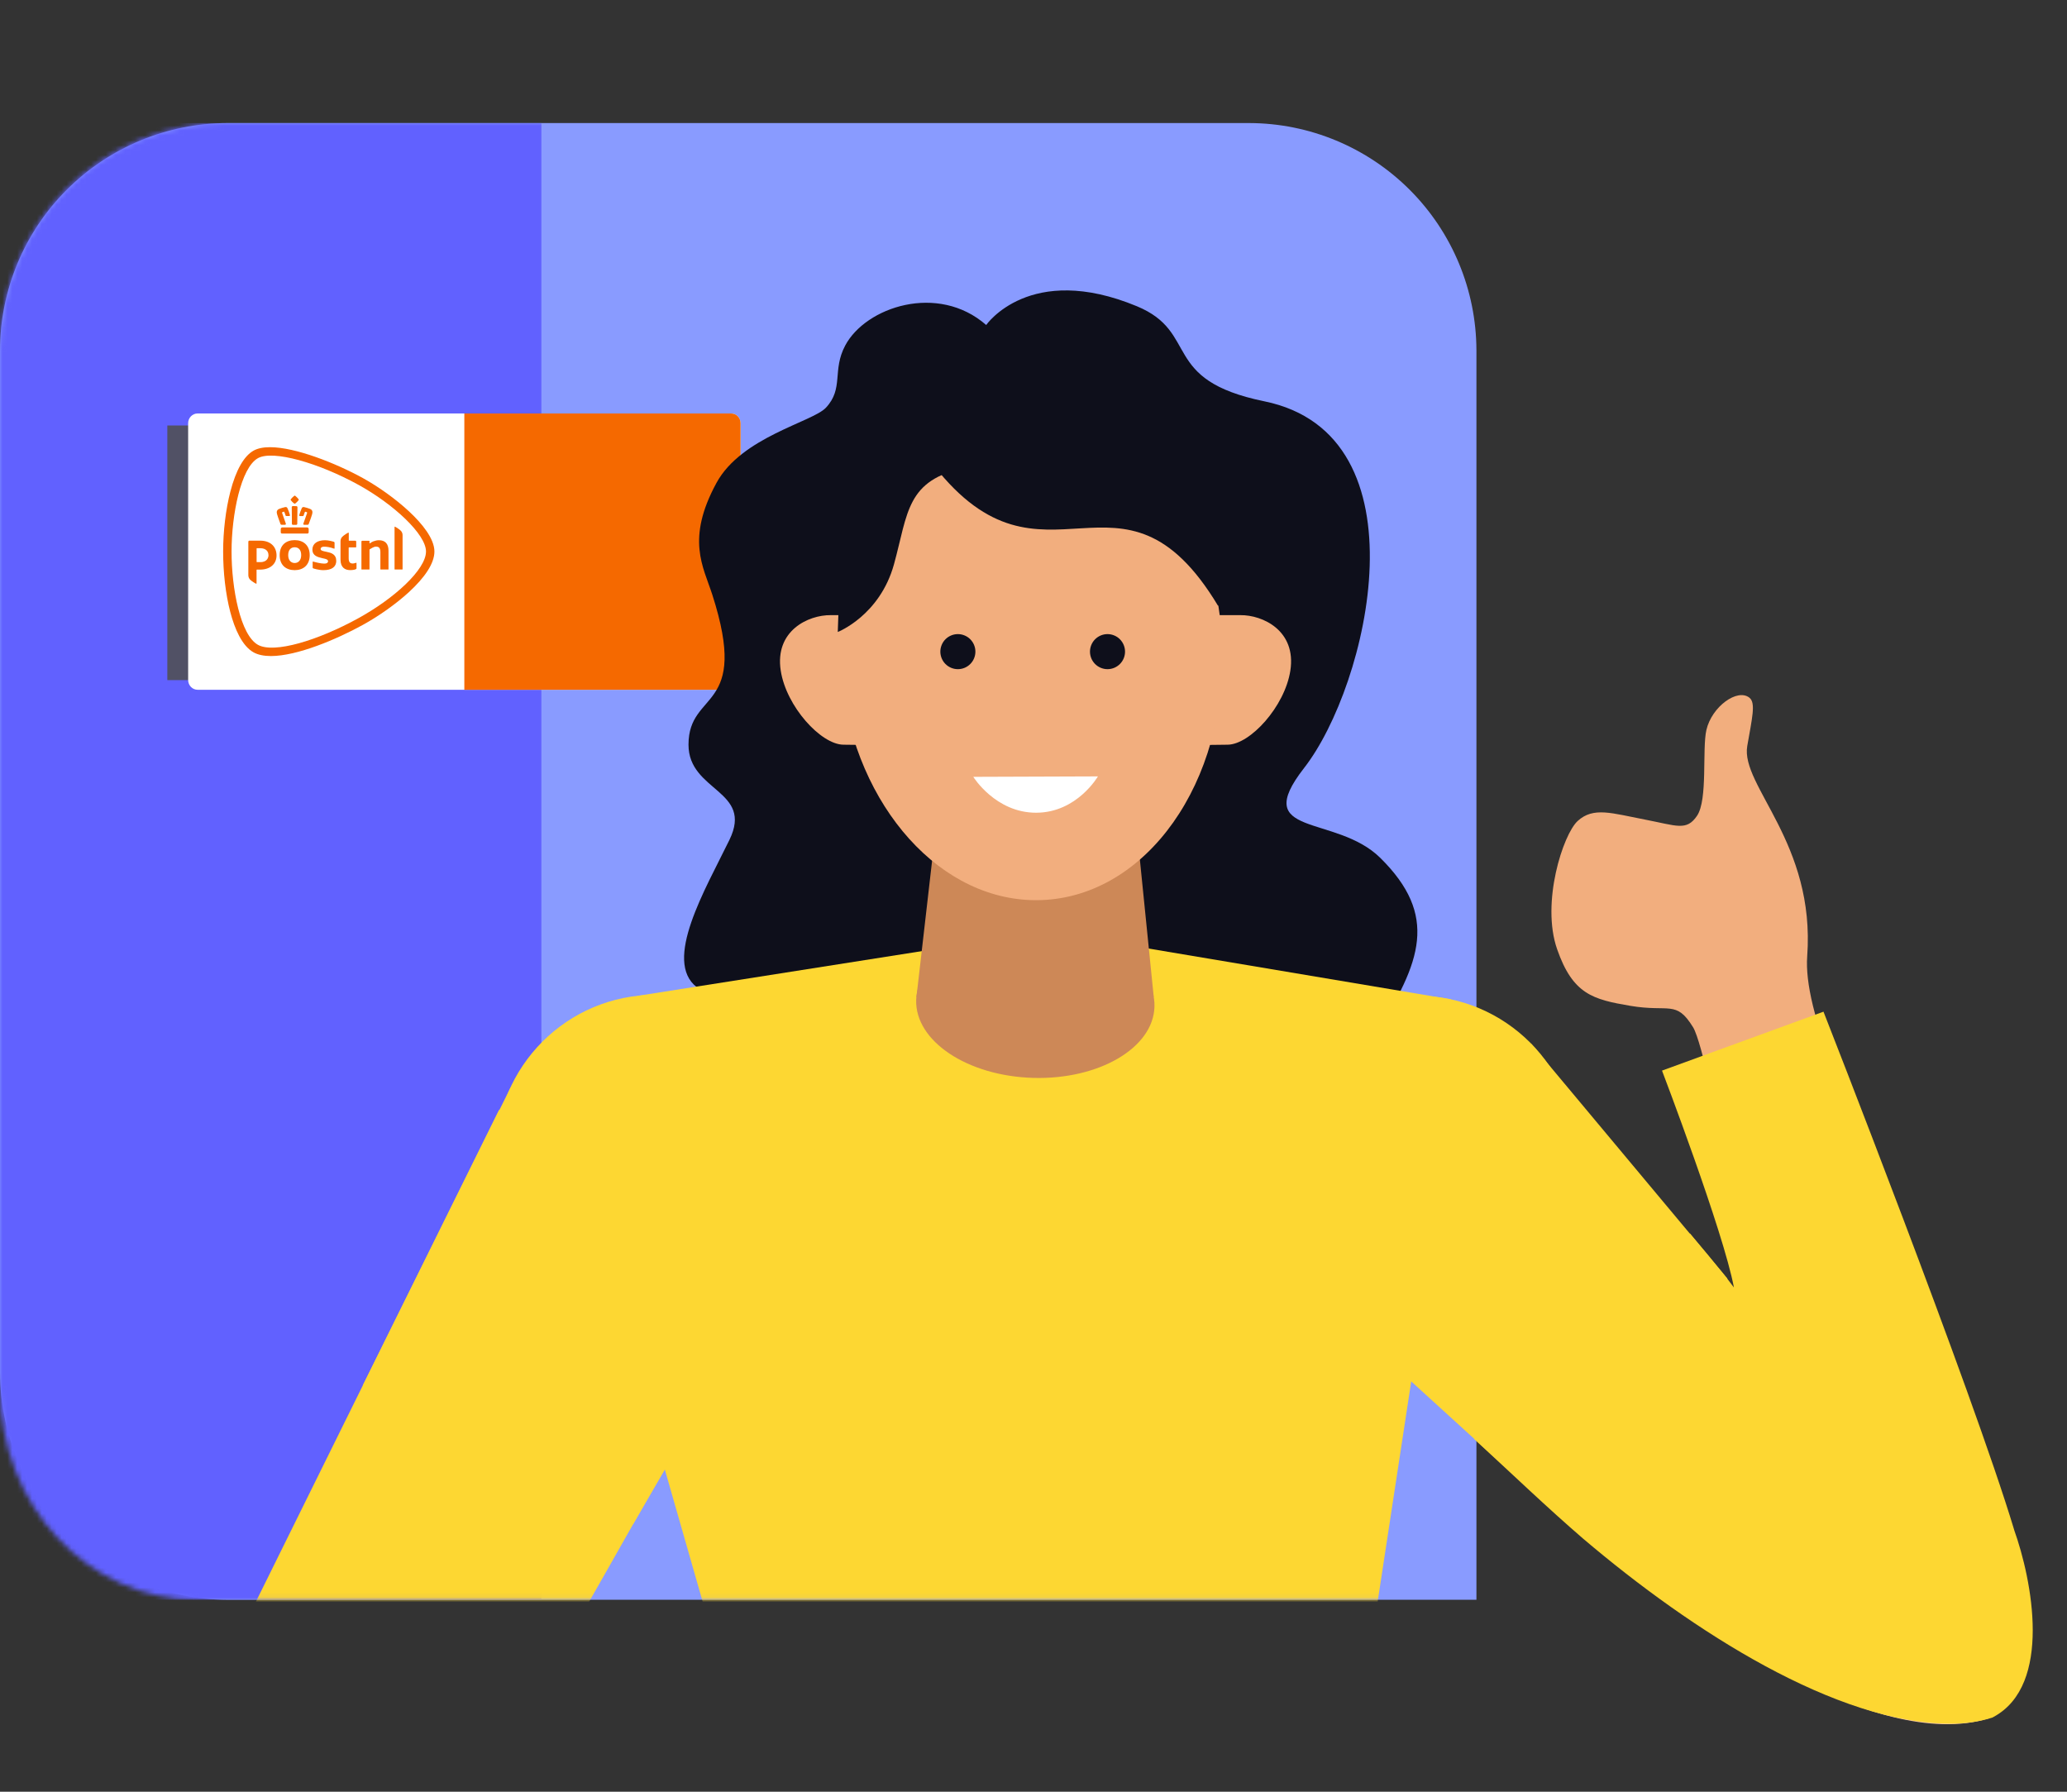
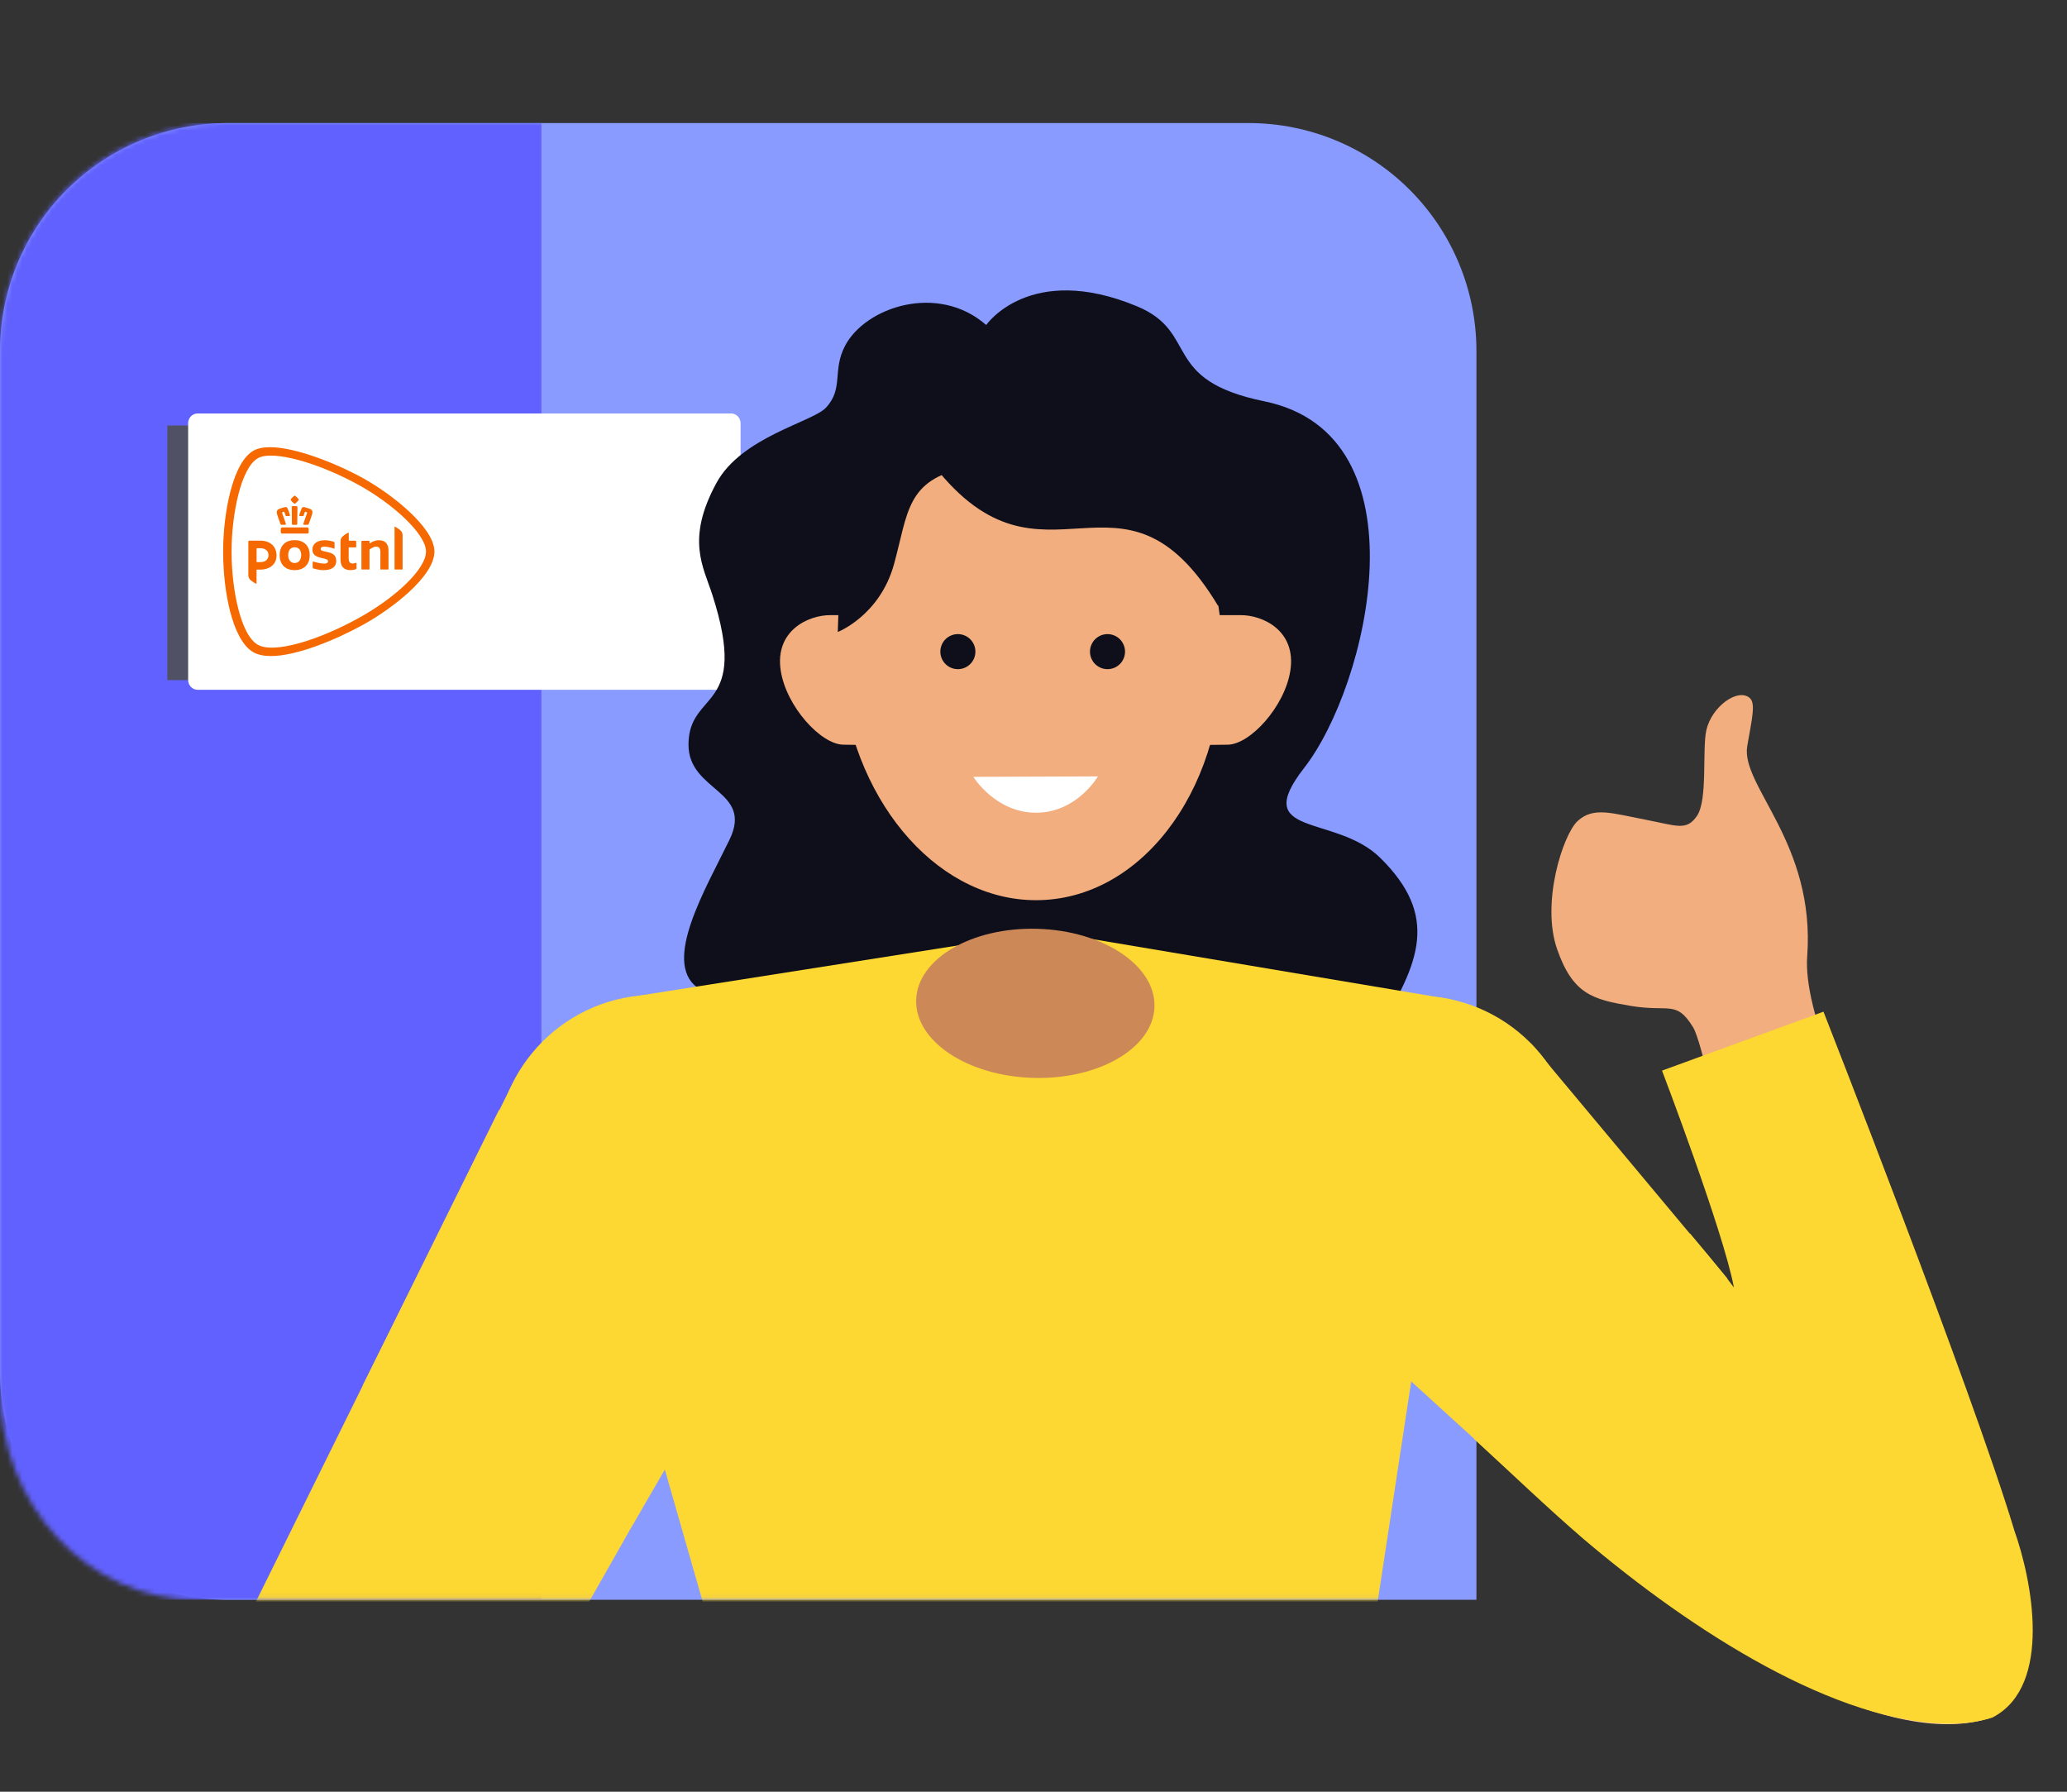
<svg xmlns="http://www.w3.org/2000/svg" width="420" height="364" viewBox="0 0 420 364" fill="none">
  <rect x="0" y="0" width="420" height="364" fill="#333333" stroke="none" />
  <path d="M300 325V71.154C299.964 58.925 295.09 47.206 286.442 38.558C277.794 29.91 266.075 25.036 253.845 25H46.154C33.925 25.036 22.206 29.91 13.558 38.558C4.91 47.206 0.036 58.925 0 71.154L0 278.845C0.036 291.075 4.91 302.794 13.558 311.442C22.206 320.09 33.925 324.964 46.154 325H300Z" fill="#899BFF" />
  <mask id="mask0_9264_3571" style="mask-type:alpha" maskUnits="userSpaceOnUse" x="0" y="25" width="415" height="300">
    <path d="M40 325C17.909 325 0 305.812 0 282.143V71.154C0.036 58.925 4.852 47.206 13.397 38.558C21.942 29.91 33.521 25.036 45.605 25H369.395C381.479 25.036 393.058 29.91 401.603 38.558C410.148 47.206 414.964 58.925 415 71.154V278.845C414.964 291.075 410.148 302.794 401.603 311.442C393.058 320.09 381.479 324.964 369.395 325H40Z" fill="white" />
  </mask>
  <g mask="url(#mask0_9264_3571)">
    <path d="M0 25H110V325H0V25Z" fill="#6161FF" />
    <path d="M42.33 86.44H34V138.17H42.33V86.44Z" fill="#515165" />
    <path d="M40.14 84H148.57C149.62 84 150.48 84.89 150.48 85.98V138.15C150.48 139.24 149.62 140.13 148.57 140.13H40.14C39.09 140.13 38.23 139.24 38.23 138.15V85.98C38.23 84.89 39.09 84 40.14 84Z" fill="white" />
-     <path d="M148.57 84H94.35V140.13H148.57C149.62 140.13 150.48 139.24 150.48 138.15V85.98C150.48 84.89 149.63 84 148.57 84Z" fill="#F56900" />
-     <path d="M59.88 109.73C58.19 109.73 56.83 110.67 56.83 112.78C56.83 114.89 58.19 115.83 59.88 115.83C61.57 115.83 62.93 114.85 62.93 112.78C62.93 110.71 61.57 109.73 59.88 109.73ZM59.88 114.38C59.12 114.38 58.56 113.81 58.56 112.78C58.56 111.67 59.13 111.18 59.88 111.18C60.63 111.18 61.2 111.67 61.2 112.78C61.2 113.8 60.63 114.38 59.88 114.38ZM70.86 109.79C70.86 109.79 70.89 109.85 70.92 109.85H72.2C72.3 109.85 72.38 109.93 72.38 110.03V111.14C72.38 111.14 72.36 111.2 72.32 111.2H70.91C70.91 111.2 70.85 111.23 70.85 111.26V113.41C70.85 114.24 71.16 114.48 71.69 114.48C71.94 114.48 72.32 114.33 72.38 114.33C72.41 114.33 72.44 114.36 72.44 114.39V115.45C72.44 115.53 72.39 115.59 72.34 115.61C72.11 115.74 71.72 115.82 71.14 115.82C70.13 115.82 69.19 115.31 69.19 113.69V109.94C69.19 109.61 69.32 109.29 69.53 109.07C69.8 108.77 70.68 108.21 70.8 108.21C70.85 108.21 70.87 108.22 70.87 108.27V109.79H70.86ZM50.47 110.03C50.47 109.93 50.55 109.84 50.66 109.84H52.88C55.06 109.84 56.19 111.15 56.19 112.85C56.19 114.55 54.92 115.72 52.84 115.72H52.19C52.19 115.72 52.13 115.75 52.13 115.78V118.53C52.13 118.53 52.11 118.59 52.06 118.59C51.95 118.59 51.07 118.03 50.79 117.73C50.59 117.5 50.46 117.19 50.46 116.86V110.04L50.47 110.03ZM54.55 112.77C54.55 112.05 54.08 111.37 52.85 111.37H52.2C52.2 111.37 52.14 111.4 52.14 111.43V114.14C52.14 114.14 52.17 114.2 52.2 114.2H52.89C54.36 114.2 54.56 113.18 54.56 112.77H54.55ZM68.33 113.91C68.33 115.15 67.44 115.83 65.71 115.83C64.72 115.83 63.67 115.48 63.66 115.48C63.58 115.45 63.53 115.38 63.53 115.3V114.15C63.53 114.15 63.56 114.08 63.6 114.08H63.62C63.99 114.2 65.19 114.5 65.83 114.5C66.21 114.5 66.41 114.44 66.53 114.32C66.62 114.23 66.66 114.14 66.66 114.03C66.66 113.65 66.19 113.55 65.73 113.45C65.67 113.44 65.7 113.45 65.54 113.41C64.54 113.17 63.48 112.93 63.48 111.63C63.48 111.06 63.72 110.58 64.17 110.25C64.62 109.92 65.27 109.75 66.04 109.75C66.74 109.75 67.57 109.98 67.84 110.07C67.93 110.1 67.98 110.18 67.98 110.25V111.4C67.98 111.45 67.92 111.48 67.88 111.46C67.08 111.16 66.36 111.06 65.83 111.06C65.41 111.06 65.15 111.24 65.15 111.52C65.15 111.84 65.54 111.93 66.04 112.04C66.1 112.05 66.37 112.11 66.44 112.13C66.85 112.22 67.27 112.31 67.61 112.54C68.09 112.85 68.32 113.31 68.32 113.93L68.33 113.91ZM77.33 115.7C77.33 115.7 77.29 115.68 77.29 115.66V112.16C77.29 111.38 77.03 111.05 76.41 111.05C76.19 111.05 75.92 111.13 75.66 111.28C75.4 111.43 75.19 111.56 75.12 111.6C75.1 111.61 75.08 111.65 75.08 111.68V115.66C75.08 115.66 75.06 115.7 75.04 115.7H73.48C73.48 115.7 73.44 115.68 73.44 115.66V110.03C73.44 109.94 73.52 109.86 73.61 109.86H75.04C75.04 109.86 75.08 109.88 75.08 109.9V110.34C75.08 110.34 75.1 110.39 75.13 110.39C75.14 110.39 75.15 110.39 75.16 110.39L75.21 110.35C75.38 110.22 75.65 110.06 75.83 109.99C76.22 109.84 76.64 109.75 76.99 109.75C78.27 109.75 78.94 110.48 78.94 111.87V115.66C78.94 115.66 78.93 115.7 78.9 115.7H77.34H77.33ZM80.21 115.7C80.21 115.7 80.17 115.68 80.17 115.66V107.03C80.17 107.03 80.17 106.99 80.22 106.99C80.32 106.99 81.19 107.54 81.47 107.85C81.68 108.08 81.8 108.39 81.8 108.71V115.66C81.8 115.66 81.78 115.7 81.76 115.7H80.2H80.21ZM59.88 100.7C59.88 100.7 59.82 100.7 59.79 100.73C59.53 100.93 59.3 101.16 59.1 101.41C59.04 101.48 59.04 101.55 59.1 101.63C59.29 101.88 59.51 102.1 59.75 102.28C59.79 102.31 59.84 102.33 59.88 102.33C59.92 102.33 59.97 102.31 60.01 102.28C60.25 102.09 60.47 101.87 60.66 101.63C60.72 101.55 60.72 101.47 60.66 101.4C60.46 101.15 60.23 100.92 59.98 100.72C59.94 100.7 59.91 100.69 59.88 100.69V100.7ZM59.88 102.82C59.75 102.82 59.62 102.82 59.48 102.82C59.48 102.82 59.39 102.84 59.35 102.87C59.3 102.92 59.28 103 59.28 103.05C59.28 103.32 59.3 104.75 59.31 105.65C59.31 106.09 59.31 106.41 59.31 106.42C59.31 106.48 59.36 106.62 59.5 106.62H60.21C60.31 106.62 60.39 106.55 60.4 106.43C60.4 106.41 60.42 105.2 60.44 103.1V103.06C60.44 103.06 60.43 102.94 60.37 102.88C60.34 102.85 60.29 102.83 60.24 102.83C60.11 102.83 59.97 102.83 59.85 102.83L59.88 102.82ZM61.67 103.01C61.51 103.01 61.37 103.1 61.31 103.26C61.11 103.71 60.96 104.13 60.81 104.64C60.79 104.7 60.8 104.75 60.83 104.79C60.85 104.81 60.89 104.84 60.96 104.84H61.51C61.64 104.84 61.68 104.77 61.7 104.72C61.79 104.41 61.86 104.23 61.97 103.98C61.97 103.98 61.98 103.96 62.01 103.96C62.02 103.96 62.04 103.96 62.05 103.96L62.33 104.05C62.33 104.05 62.38 104.09 62.39 104.11C62.41 104.15 62.41 104.21 62.39 104.25C62.39 104.25 61.82 105.84 61.65 106.36C61.62 106.44 61.63 106.51 61.66 106.55C61.69 106.59 61.74 106.61 61.82 106.61H62.5C62.61 106.61 62.69 106.57 62.72 106.48C62.74 106.41 62.78 106.31 62.82 106.2L62.84 106.16C63.05 105.59 63.36 104.72 63.42 104.47C63.53 104.05 63.56 103.59 62.95 103.37C62.75 103.3 62.57 103.24 62.4 103.18C62.18 103.11 61.98 103.07 61.79 103.02H61.77C61.77 103.02 61.68 103 61.64 103L61.67 103.01ZM58.08 103.01C58.08 103.01 58 103.01 57.96 103.02H57.93C57.75 103.07 57.54 103.12 57.32 103.18C57.15 103.23 56.97 103.29 56.77 103.37C56.16 103.6 56.19 104.06 56.3 104.47C56.36 104.71 56.65 105.52 56.9 106.2C56.94 106.32 56.98 106.42 57 106.48C57.03 106.57 57.11 106.61 57.22 106.61H57.9C57.99 106.61 58.04 106.57 58.06 106.54C58.09 106.49 58.1 106.43 58.07 106.35C57.9 105.83 57.34 104.25 57.33 104.24C57.31 104.2 57.32 104.14 57.33 104.1C57.34 104.08 57.36 104.05 57.39 104.04L57.67 103.95C57.67 103.95 57.69 103.95 57.71 103.95C57.74 103.95 57.75 103.96 57.75 103.97C57.87 104.23 57.93 104.41 58.02 104.71C58.04 104.77 58.08 104.83 58.21 104.83H58.76C58.82 104.83 58.87 104.81 58.89 104.78C58.92 104.74 58.92 104.69 58.91 104.63C58.77 104.11 58.62 103.7 58.41 103.25C58.38 103.18 58.28 103 58.05 103L58.08 103.01ZM62.39 107.15H57.37C57.19 107.15 57.05 107.3 57.05 107.47V108.1C57.05 108.3 57.13 108.39 57.31 108.39H62.46C62.63 108.39 62.72 108.29 62.72 108.1V107.47C62.72 107.29 62.57 107.15 62.4 107.15H62.39ZM86.56 112.04C86.56 108.52 79.93 102.41 72.88 98.52C64.74 94.03 55.48 91.39 52.43 93.07C48.95 94.99 47.05 104.56 47.05 112.04C47.05 119.57 48.85 129.03 52.43 131.01C55.68 132.8 64.54 130.16 72.88 125.56C80.05 121.61 86.55 115.74 86.56 112.04ZM54.88 90.85C60.02 90.85 68.24 94.1 73.71 97.11C76.84 98.84 80.39 101.35 83.14 103.92C85.78 106.38 88.27 109.44 88.27 112.04C88.27 114.49 86.27 117.37 83.07 120.31C80.35 122.8 76.81 125.26 73.71 126.96C68.43 129.87 60.37 133.28 55.06 133.28C53.62 133.28 52.43 133.03 51.54 132.54C49.19 131.24 47.68 127.75 46.79 124.33C45.83 120.66 45.34 116.25 45.34 112.04C45.34 107.92 45.87 103.5 46.8 99.9C47.93 95.52 49.57 92.63 51.54 91.54C52.37 91.08 53.49 90.85 54.88 90.85Z" fill="#F56900" />
+     <path d="M59.88 109.73C58.19 109.73 56.83 110.67 56.83 112.78C56.83 114.89 58.19 115.83 59.88 115.83C61.57 115.83 62.93 114.85 62.93 112.78C62.93 110.71 61.57 109.73 59.88 109.73ZM59.88 114.38C59.12 114.38 58.56 113.81 58.56 112.78C58.56 111.67 59.13 111.18 59.88 111.18C60.63 111.18 61.2 111.67 61.2 112.78C61.2 113.8 60.63 114.38 59.88 114.38ZM70.86 109.79C70.86 109.79 70.89 109.85 70.92 109.85H72.2C72.3 109.85 72.38 109.93 72.38 110.03V111.14C72.38 111.14 72.36 111.2 72.32 111.2H70.91C70.91 111.2 70.85 111.23 70.85 111.26V113.41C70.85 114.24 71.16 114.48 71.69 114.48C71.94 114.48 72.32 114.33 72.38 114.33C72.41 114.33 72.44 114.36 72.44 114.39V115.45C72.44 115.53 72.39 115.59 72.34 115.61C72.11 115.74 71.72 115.82 71.14 115.82C70.13 115.82 69.19 115.31 69.19 113.69V109.94C69.19 109.61 69.32 109.29 69.53 109.07C69.8 108.77 70.68 108.21 70.8 108.21C70.85 108.21 70.87 108.22 70.87 108.27V109.79H70.86ZM50.47 110.03C50.47 109.93 50.55 109.84 50.66 109.84H52.88C55.06 109.84 56.19 111.15 56.19 112.85C56.19 114.55 54.92 115.72 52.84 115.72H52.19C52.19 115.72 52.13 115.75 52.13 115.78V118.53C52.13 118.53 52.11 118.59 52.06 118.59C51.95 118.59 51.07 118.03 50.79 117.73C50.59 117.5 50.46 117.19 50.46 116.86V110.04L50.47 110.03ZM54.55 112.77C54.55 112.05 54.08 111.37 52.85 111.37H52.2C52.2 111.37 52.14 111.4 52.14 111.43V114.14C52.14 114.14 52.17 114.2 52.2 114.2H52.89C54.36 114.2 54.56 113.18 54.56 112.77H54.55ZM68.33 113.91C68.33 115.15 67.44 115.83 65.71 115.83C64.72 115.83 63.67 115.48 63.66 115.48C63.58 115.45 63.53 115.38 63.53 115.3V114.15C63.53 114.15 63.56 114.08 63.6 114.08H63.62C63.99 114.2 65.19 114.5 65.83 114.5C66.21 114.5 66.41 114.44 66.53 114.32C66.62 114.23 66.66 114.14 66.66 114.03C66.66 113.65 66.19 113.55 65.73 113.45C65.67 113.44 65.7 113.45 65.54 113.41C64.54 113.17 63.48 112.93 63.48 111.63C63.48 111.06 63.72 110.58 64.17 110.25C64.62 109.92 65.27 109.75 66.04 109.75C66.74 109.75 67.57 109.98 67.84 110.07C67.93 110.1 67.98 110.18 67.98 110.25V111.4C67.98 111.45 67.92 111.48 67.88 111.46C67.08 111.16 66.36 111.06 65.83 111.06C65.41 111.06 65.15 111.24 65.15 111.52C65.15 111.84 65.54 111.93 66.04 112.04C66.1 112.05 66.37 112.11 66.44 112.13C66.85 112.22 67.27 112.31 67.61 112.54C68.09 112.85 68.32 113.31 68.32 113.93L68.33 113.91ZM77.33 115.7C77.33 115.7 77.29 115.68 77.29 115.66V112.16C77.29 111.38 77.03 111.05 76.41 111.05C76.19 111.05 75.92 111.13 75.66 111.28C75.4 111.43 75.19 111.56 75.12 111.6C75.1 111.61 75.08 111.65 75.08 111.68V115.66C75.08 115.66 75.06 115.7 75.04 115.7H73.48C73.48 115.7 73.44 115.68 73.44 115.66V110.03C73.44 109.94 73.52 109.86 73.61 109.86H75.04C75.04 109.86 75.08 109.88 75.08 109.9V110.34C75.08 110.34 75.1 110.39 75.13 110.39C75.14 110.39 75.15 110.39 75.16 110.39L75.21 110.35C75.38 110.22 75.65 110.06 75.83 109.99C76.22 109.84 76.64 109.75 76.99 109.75C78.27 109.75 78.94 110.48 78.94 111.87V115.66C78.94 115.66 78.93 115.7 78.9 115.7H77.34H77.33ZM80.21 115.7C80.21 115.7 80.17 115.68 80.17 115.66V107.03C80.17 107.03 80.17 106.99 80.22 106.99C80.32 106.99 81.19 107.54 81.47 107.85C81.68 108.08 81.8 108.39 81.8 108.71V115.66C81.8 115.66 81.78 115.7 81.76 115.7H80.2H80.21ZM59.88 100.7C59.88 100.7 59.82 100.7 59.79 100.73C59.53 100.93 59.3 101.16 59.1 101.41C59.04 101.48 59.04 101.55 59.1 101.63C59.29 101.88 59.51 102.1 59.75 102.28C59.79 102.31 59.84 102.33 59.88 102.33C59.92 102.33 59.97 102.31 60.01 102.28C60.25 102.09 60.47 101.87 60.66 101.63C60.72 101.55 60.72 101.47 60.66 101.4C60.46 101.15 60.23 100.92 59.98 100.72C59.94 100.7 59.91 100.69 59.88 100.69V100.7ZM59.88 102.82C59.75 102.82 59.62 102.82 59.48 102.82C59.48 102.82 59.39 102.84 59.35 102.87C59.3 102.92 59.28 103 59.28 103.05C59.28 103.32 59.3 104.75 59.31 105.65C59.31 106.09 59.31 106.41 59.31 106.42C59.31 106.48 59.36 106.62 59.5 106.62H60.21C60.31 106.62 60.39 106.55 60.4 106.43C60.4 106.41 60.42 105.2 60.44 103.1V103.06C60.44 103.06 60.43 102.94 60.37 102.88C60.34 102.85 60.29 102.83 60.24 102.83C60.11 102.83 59.97 102.83 59.85 102.83L59.88 102.82ZM61.67 103.01C61.51 103.01 61.37 103.1 61.31 103.26C61.11 103.71 60.96 104.13 60.81 104.64C60.79 104.7 60.8 104.75 60.83 104.79C60.85 104.81 60.89 104.84 60.96 104.84H61.51C61.64 104.84 61.68 104.77 61.7 104.72C61.79 104.41 61.86 104.23 61.97 103.98C61.97 103.98 61.98 103.96 62.01 103.96C62.02 103.96 62.04 103.96 62.05 103.96L62.33 104.05C62.33 104.05 62.38 104.09 62.39 104.11C62.41 104.15 62.41 104.21 62.39 104.25C62.39 104.25 61.82 105.84 61.65 106.36C61.62 106.44 61.63 106.51 61.66 106.55C61.69 106.59 61.74 106.61 61.82 106.61H62.5C62.61 106.61 62.69 106.57 62.72 106.48C62.74 106.41 62.78 106.31 62.82 106.2L62.84 106.16C63.05 105.59 63.36 104.72 63.42 104.47C63.53 104.05 63.56 103.59 62.95 103.37C62.75 103.3 62.57 103.24 62.4 103.18C62.18 103.11 61.98 103.07 61.79 103.02C61.77 103.02 61.68 103 61.64 103L61.67 103.01ZM58.08 103.01C58.08 103.01 58 103.01 57.96 103.02H57.93C57.75 103.07 57.54 103.12 57.32 103.18C57.15 103.23 56.97 103.29 56.77 103.37C56.16 103.6 56.19 104.06 56.3 104.47C56.36 104.71 56.65 105.52 56.9 106.2C56.94 106.32 56.98 106.42 57 106.48C57.03 106.57 57.11 106.61 57.22 106.61H57.9C57.99 106.61 58.04 106.57 58.06 106.54C58.09 106.49 58.1 106.43 58.07 106.35C57.9 105.83 57.34 104.25 57.33 104.24C57.31 104.2 57.32 104.14 57.33 104.1C57.34 104.08 57.36 104.05 57.39 104.04L57.67 103.95C57.67 103.95 57.69 103.95 57.71 103.95C57.74 103.95 57.75 103.96 57.75 103.97C57.87 104.23 57.93 104.41 58.02 104.71C58.04 104.77 58.08 104.83 58.21 104.83H58.76C58.82 104.83 58.87 104.81 58.89 104.78C58.92 104.74 58.92 104.69 58.91 104.63C58.77 104.11 58.62 103.7 58.41 103.25C58.38 103.18 58.28 103 58.05 103L58.08 103.01ZM62.39 107.15H57.37C57.19 107.15 57.05 107.3 57.05 107.47V108.1C57.05 108.3 57.13 108.39 57.31 108.39H62.46C62.63 108.39 62.72 108.29 62.72 108.1V107.47C62.72 107.29 62.57 107.15 62.4 107.15H62.39ZM86.56 112.04C86.56 108.52 79.93 102.41 72.88 98.52C64.74 94.03 55.48 91.39 52.43 93.07C48.95 94.99 47.05 104.56 47.05 112.04C47.05 119.57 48.85 129.03 52.43 131.01C55.68 132.8 64.54 130.16 72.88 125.56C80.05 121.61 86.55 115.74 86.56 112.04ZM54.88 90.85C60.02 90.85 68.24 94.1 73.71 97.11C76.84 98.84 80.39 101.35 83.14 103.92C85.78 106.38 88.27 109.44 88.27 112.04C88.27 114.49 86.27 117.37 83.07 120.31C80.35 122.8 76.81 125.26 73.71 126.96C68.43 129.87 60.37 133.28 55.06 133.28C53.62 133.28 52.43 133.03 51.54 132.54C49.19 131.24 47.68 127.75 46.79 124.33C45.83 120.66 45.34 116.25 45.34 112.04C45.34 107.92 45.87 103.5 46.8 99.9C47.93 95.52 49.57 92.63 51.54 91.54C52.37 91.08 53.49 90.85 54.88 90.85Z" fill="#F56900" />
  </g>
  <mask id="mask1_9264_3571" style="mask-type:luminance" maskUnits="userSpaceOnUse" x="0" y="34" width="418" height="330">
    <path d="M299.8 324.91V363.38H417.3V137.52H299.8V78.85C299.76 66.99 295.04 55.64 286.66 47.25C278.28 38.87 266.92 34.14 254.84 34H44.52C32.89 34.14 21.53 38.86 13.14 47.25C4.76 55.63 0.03 66.99 0 78.84V280.17C0.03 292.03 4.76 303.38 13.14 311.77C21.52 320.15 32.88 324.88 44.74 324.91H299.8Z" fill="white" />
  </mask>
  <g mask="url(#mask1_9264_3571)">
    <path d="M404.01 349.13C413.43 343.99 410.71 322.77 406.71 311.71C396.31 277.22 384.81 243.09 369.38 210.43C367.47 206.44 363.28 203.79 358.58 204.04C352.35 204.38 347.58 209.71 347.93 215.93C348.61 228.27 356.75 269.87 357.39 273.15C343.64 255.59 326.09 227.56 310.11 211.99C280.22 185.33 238.94 223.97 263.91 255.49C281.63 276 301.64 294.29 322.17 311.98C343.32 329.95 381.13 356.13 404.01 349.12V349.13Z" fill="#FFCCAD" />
    <path d="M200.395 66.031C190.595 57.448 175.902 62.348 171.737 70.201C169.042 75.278 171.494 78.906 167.815 82.833C165.098 85.731 150.681 88.762 145.599 98.075C139.335 109.557 142.903 115.12 144.737 120.817C152.426 144.698 139.898 140.063 139.898 151.29C139.898 160.858 153.155 160.482 148.217 170.625C143.323 180.679 134.629 195.246 141.611 200.578C163.374 217.203 182.564 227.257 203.532 231.294C227.859 234.657 263.443 235.464 279.495 210.101C288.797 195.39 292.31 185.999 280.478 174.297C271.364 165.293 253.876 170.271 264.989 156.013C278.037 139.278 290.156 88.331 256.903 81.528C235.647 77.181 243.856 67.547 231.007 62.215C209.233 53.19 200.384 66.031 200.384 66.031H200.395Z" fill="#0E0F1B" />
    <path d="M305.57 297.79L260.6 256.82L311.12 212.03L351.01 259.77L305.57 297.79Z" fill="#FDD732" />
    <path d="M287.97 267.2C305.892 267.2 320.42 252.672 320.42 234.75C320.42 216.828 305.892 202.3 287.97 202.3C270.048 202.3 255.52 216.828 255.52 234.75C255.52 252.672 270.048 267.2 287.97 267.2Z" fill="#FDD732" />
    <path d="M129.85 202.27L212.72 189.23L294.85 203.03L291.18 251.58L271.37 381.53H158.85L117.88 238.43L126.83 217.73C130.08 213.41 124.56 203.32 129.86 202.27H129.85Z" fill="#FDD732" />
    <path d="M87.84 375.6C111.77 334.21 158.49 253.4 158.49 253.4L102.54 223.78L24.29 385.94C21.89 390.42 20.32 395.24 20.8 400.6C21.82 413.73 33.28 423.55 46.41 422.54L167.92 410.29L167.82 381.27L87.83 375.6H87.84Z" fill="#FFCCAD" />
    <path d="M91.64 374.48C115.57 333.09 160.09 254.01 160.09 254.01L101.39 225.5L22.06 385.94C19.66 390.42 18.6 395.22 18.57 400.6C18.49 413.66 30.41 426.08 43.54 425.07L155.79 414.78L155.98 379.92L91.64 374.47V374.48Z" fill="#FDD732" />
    <path d="M133.18 267C151.102 267 165.63 252.472 165.63 234.55C165.63 216.628 151.102 202.1 133.18 202.1C115.258 202.1 100.73 216.628 100.73 234.55C100.73 252.472 115.258 267 133.18 267Z" fill="#FDD732" />
    <path d="M128.68 309.59L164.57 247.87L103.76 220.9L73.72 281.44L128.68 309.59Z" fill="#FDD732" />
    <path d="M373.43 219.1C368.65 207.63 366.83 199.54 367.21 194.29C368.91 171.28 353.64 159.6 355.03 151.56C356.02 145.84 356.79 142.83 355.49 141.76C353.05 139.77 347.83 143.54 346.73 148.29C345.83 152.21 347.05 162.45 344.82 165.74C342.69 168.88 340.73 167.75 334.23 166.5C327.53 165.22 323.77 163.85 320.57 166.79C317.61 169.51 313.1 183.36 316.39 192.82C319.59 202.01 323.68 203.05 331.27 204.34C339.23 205.69 340.57 203.1 344.02 208.69C345.82 211.6 349.48 229.93 349.64 229.93C361.93 229.96 377.25 228.26 373.43 219.1Z" fill="#F2AE7E" />
    <path d="M409.25 310.75C400.76 282.58 370.52 205.53 370.52 205.53L337.71 217.5C337.71 217.5 350.21 250.25 352.32 261.56C350.06 258.45 343.39 250.58 343.39 250.58C343.39 250.58 313.08 279.57 299.53 292.34C307.14 299.35 314.6 306.49 321.66 312.57C344.01 331.56 373.27 350.18 396.35 350.18C399.22 350.18 401.97 349.81 404.56 349.02L404.85 348.93L405.12 348.78C417.06 342.27 412.92 321.01 409.24 310.75H409.25Z" fill="#FDD732" />
    <path d="M234.58 204.521C234.817 196.157 224.169 189.07 210.798 188.692C197.427 188.314 186.396 194.787 186.16 203.151C185.923 211.515 196.571 218.602 209.942 218.98C223.313 219.358 234.344 212.884 234.58 204.521Z" fill="#CD8857" />
-     <path d="M230.29 161.51L234.43 202.53H186.22L190.93 161.51H230.29Z" fill="#CD8857" />
    <path d="M241.98 151.38L249.47 151.29C254.03 151.23 261.06 143.55 262.19 136.24C263.44 128.13 256.59 124.92 252.03 124.97H241.65C237.09 125.03 233.45 128.93 233.51 133.69L233.62 142.88C233.68 147.64 237.42 151.44 241.98 151.39V151.38Z" fill="#F2AE7E" />
    <path d="M178.85 151.38L171.36 151.29C166.8 151.23 159.77 143.55 158.64 136.24C157.39 128.13 164.24 124.92 168.8 124.97H179.18C183.74 125.03 187.38 128.93 187.32 133.69L187.21 142.88C187.15 147.64 183.41 151.44 178.85 151.39V151.38Z" fill="#F2AE7E" />
    <path d="M189.728 94.565C189.439 94.2 177.218 100.976 173.367 113.986C171.285 121.004 170.778 126.323 170.573 130.155C170.565 131.224 170.568 132.292 170.618 133.371C170.662 134.528 170.749 135.676 170.857 136.819C171.153 138.472 171.353 138.879 170.995 138.253C173.897 163.929 191.295 183.518 211.497 182.863C232.954 182.164 249.446 158.873 248.327 130.835C248.216 128.173 247.961 125.554 247.557 123.011C247.52 123.041 247.491 123.059 247.491 123.059C227.857 90.418 212.13 123.263 189.739 94.563L189.728 94.565Z" fill="#F2AE7E" />
    <path d="M197.76 157.82L223.09 157.73C223.09 157.73 218.85 165.08 210.57 165.11C202.28 165.14 197.76 157.81 197.76 157.81V157.82Z" fill="white" />
    <path d="M197.929 133.731C198.673 131.911 197.8 129.833 195.98 129.089C194.16 128.345 192.082 129.217 191.338 131.037C190.594 132.857 191.467 134.936 193.287 135.68C195.107 136.424 197.185 135.551 197.929 133.731Z" fill="#0E0F1B" />
    <path d="M170.23 128.39C170.23 128.39 178.77 125.06 181.65 114.64C184.53 104.22 184.09 97.46 196.28 95.02C208.47 92.58 188.96 85.04 188.96 85.04L171.34 96.35L170.23 128.38V128.39Z" fill="#0E0F1B" />
    <path d="M171.7 136.7L171.71 136.72C171.71 136.72 171.71 136.7 171.7 136.7Z" fill="#F56900" />
    <path d="M228.334 133.731C229.077 131.911 228.205 129.833 226.385 129.089C224.565 128.345 222.487 129.218 221.743 131.038C220.999 132.858 221.871 134.936 223.691 135.68C225.511 136.424 227.59 135.551 228.334 133.731Z" fill="#0E0F1B" />
  </g>
</svg>